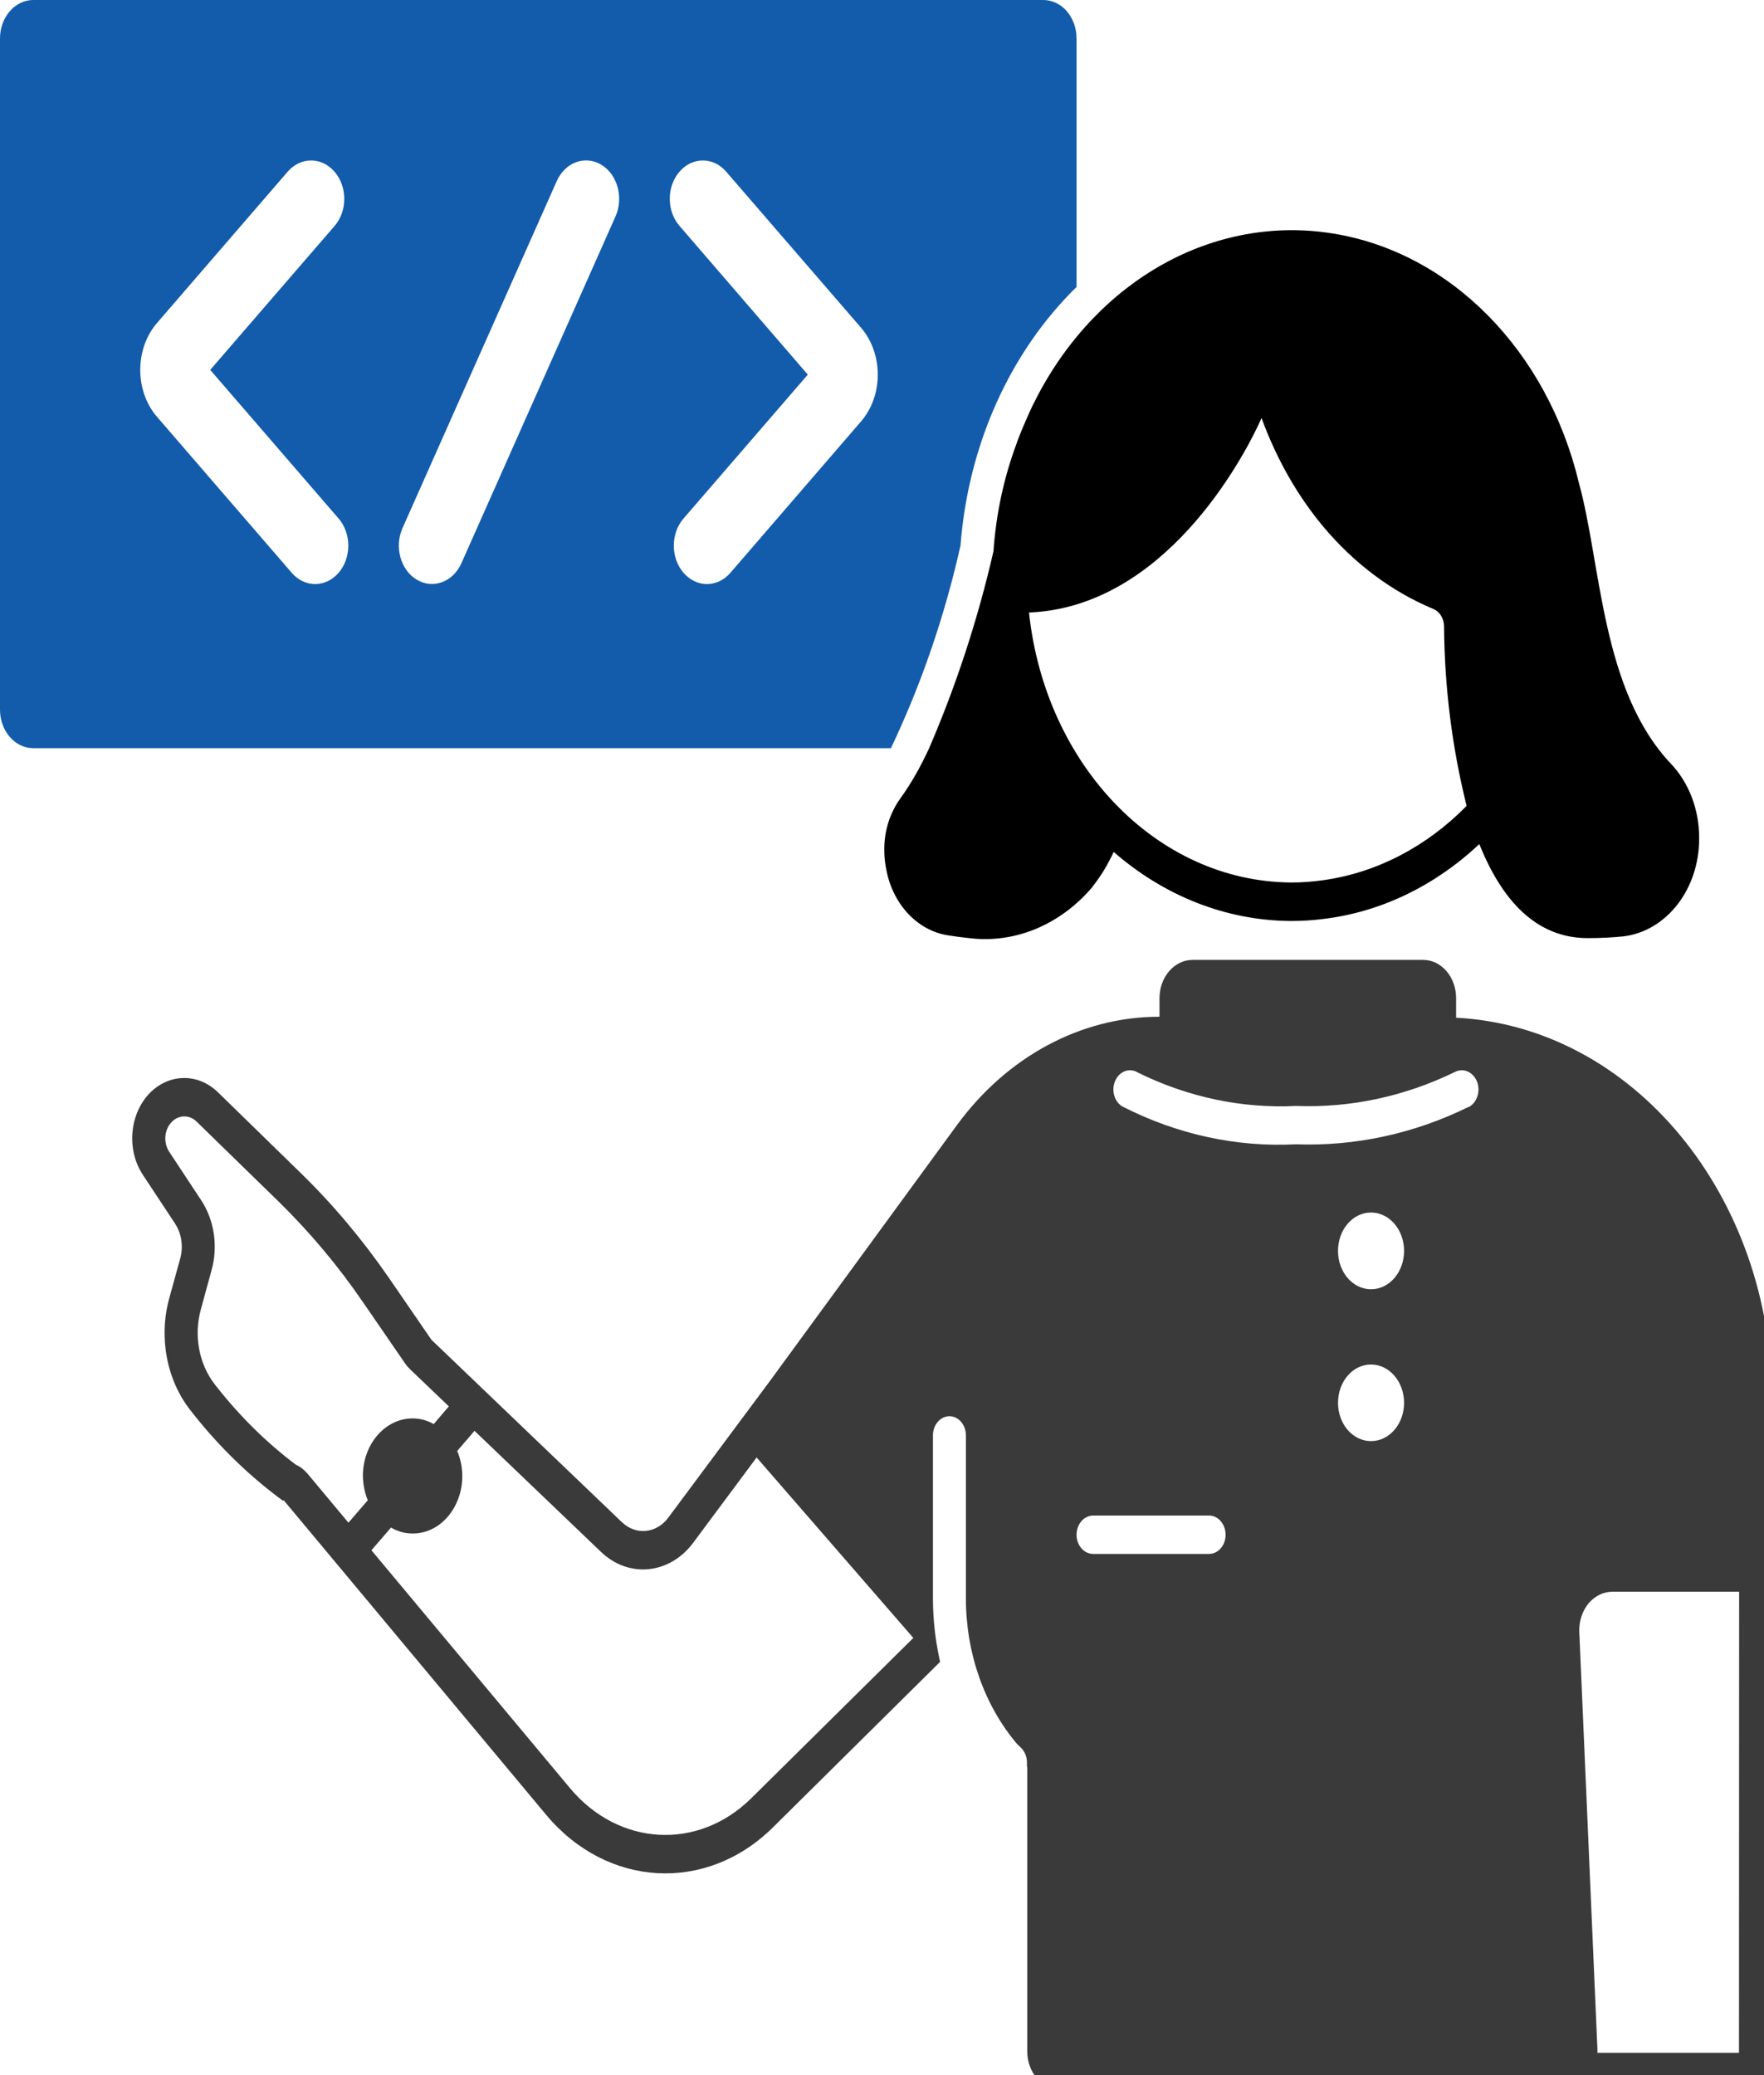
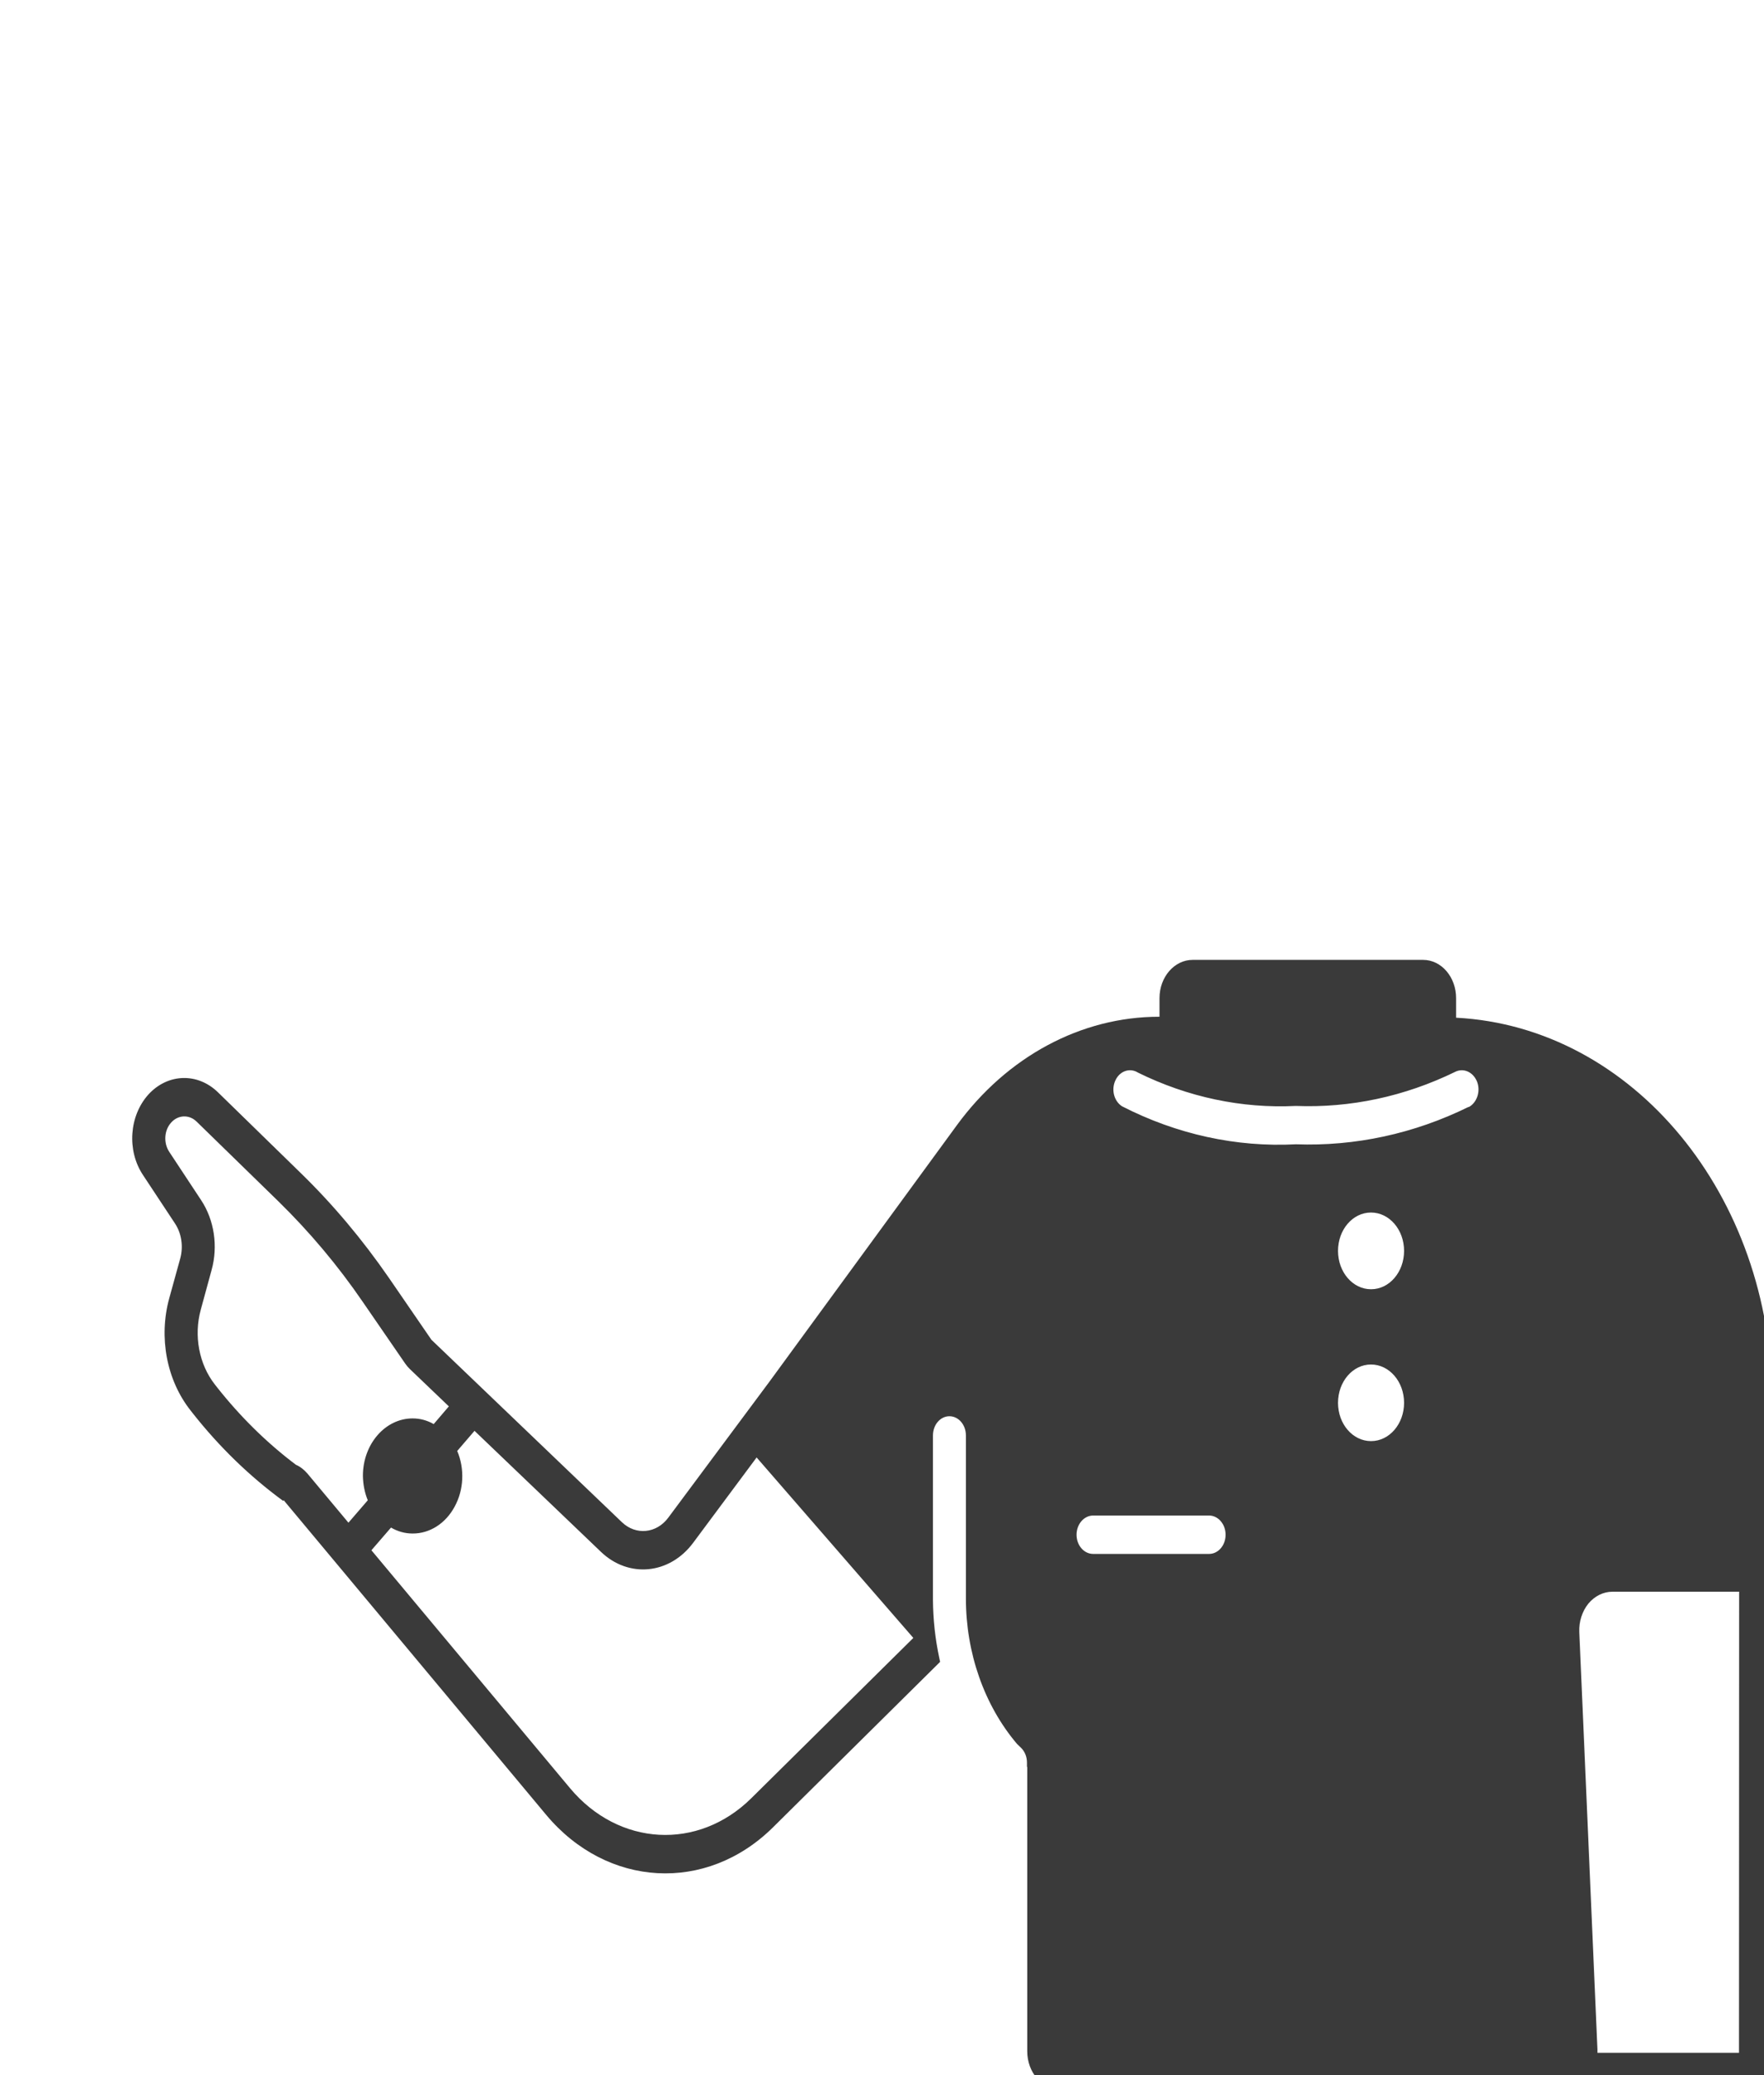
<svg xmlns="http://www.w3.org/2000/svg" width="51px" height="60px" viewBox="0 0 51 60" version="1.1">
  <g id="surface1">
-     <path style=" stroke:none;fill-rule:nonzero;fill:rgb(7.059%,36.078%,67.059%);fill-opacity:1;" d="M 27.77 15.773 C 27.992 12.867 29.199 10.18 31.125 8.297 L 31.125 1.113 C 31.125 0.816 31.023 0.535 30.844 0.324 C 30.664 0.117 30.418 0 30.164 0 L 0.961 0 C 0.43 0 0 0.5 0 1.113 L 0 20.52 C 0 21.133 0.43 21.633 0.961 21.633 L 25.758 21.633 C 26.637 19.785 27.312 17.816 27.77 15.773 Z M 9.789 16.562 C 9.609 16.77 9.367 16.887 9.113 16.887 C 8.855 16.887 8.613 16.77 8.434 16.562 L 4.535 12.047 C 3.895 11.301 3.895 10.09 4.535 9.344 L 8.316 4.965 C 8.691 4.531 9.297 4.531 9.672 4.965 C 10.047 5.398 10.047 6.102 9.672 6.535 L 6.078 10.695 L 9.789 14.992 C 9.969 15.199 10.07 15.484 10.07 15.777 C 10.07 16.07 9.969 16.355 9.789 16.562 Z M 17.797 6.254 L 13.34 16.285 C 13.098 16.828 12.52 17.043 12.051 16.762 C 11.582 16.484 11.395 15.812 11.637 15.27 L 16.094 5.242 C 16.336 4.695 16.91 4.48 17.383 4.762 C 17.852 5.043 18.035 5.711 17.797 6.254 Z M 21.117 16.562 C 20.742 16.996 20.137 16.996 19.762 16.562 C 19.387 16.129 19.387 15.426 19.762 14.992 L 23.355 10.832 L 19.645 6.531 C 19.27 6.098 19.27 5.398 19.645 4.965 C 20.016 4.531 20.625 4.531 20.996 4.965 L 24.895 9.477 C 25.539 10.227 25.539 11.438 24.895 12.184 Z M 21.117 16.562 " />
-     <path style=" stroke:none;fill-rule:nonzero;fill:rgb(0%,0%,0%);fill-opacity:1;" d="M 29.984 11.477 C 29.957 11.523 29.934 11.57 29.91 11.617 C 29.824 11.781 29.746 11.953 29.672 12.129 C 29.594 12.301 29.523 12.469 29.457 12.645 C 29.43 12.707 29.406 12.773 29.387 12.836 C 29.02 13.82 28.797 14.867 28.723 15.938 C 28.273 17.902 27.648 19.812 26.863 21.633 C 26.625 22.152 26.348 22.645 26.023 23.098 C 25.73 23.504 25.566 24.02 25.566 24.551 C 25.566 24.723 25.578 24.895 25.609 25.066 L 25.617 25.102 C 25.789 26.113 26.496 26.887 27.375 27.039 C 27.586 27.074 27.824 27.105 28.094 27.133 C 29.375 27.266 30.641 26.734 31.551 25.684 C 31.691 25.508 31.82 25.324 31.938 25.129 C 31.98 25.059 32.02 24.984 32.059 24.91 C 32.109 24.82 32.156 24.727 32.199 24.633 C 33.672 25.918 35.465 26.617 37.309 26.629 C 37.324 26.629 37.34 26.629 37.355 26.629 C 37.66 26.629 37.961 26.609 38.266 26.57 C 39.918 26.371 41.48 25.617 42.77 24.406 C 43.414 26.02 44.406 27.125 45.906 27.125 C 46.293 27.125 46.637 27.105 46.938 27.074 C 48.188 26.922 49.133 25.695 49.125 24.238 L 49.125 24.199 C 49.121 23.387 48.82 22.617 48.301 22.074 C 46.293 19.945 46.297 16.324 45.652 13.977 C 44.738 10.137 41.934 7.293 38.527 6.75 C 35.117 6.203 31.758 8.066 29.98 11.477 Z M 38.262 25.449 C 37.961 25.492 37.656 25.516 37.352 25.516 C 37.336 25.516 37.32 25.516 37.305 25.516 C 33.453 25.477 30.223 22.137 29.75 17.711 C 30.215 17.691 30.676 17.613 31.125 17.477 C 34.652 16.402 36.473 12.086 36.473 12.086 C 36.699 12.707 36.977 13.301 37.301 13.859 C 37.586 14.348 37.906 14.805 38.258 15.227 C 39.148 16.289 40.234 17.105 41.434 17.605 C 41.621 17.68 41.746 17.879 41.75 18.105 C 41.762 19.863 41.98 21.609 42.402 23.301 C 41.242 24.484 39.797 25.234 38.262 25.449 Z M 38.262 25.449 " />
    <path style=" stroke:none;fill-rule:nonzero;fill:rgb(22.745%,22.745%,22.745%);fill-opacity:1;" d="M 42.098 29.426 L 42.098 28.859 C 42.098 28.25 41.672 27.754 41.145 27.754 L 34.48 27.754 C 33.953 27.754 33.523 28.25 33.523 28.859 L 33.523 29.398 L 33.512 29.398 C 31.258 29.398 29.117 30.547 27.664 32.535 L 22.254 39.938 L 19.32 43.883 C 18.98 44.34 18.387 44.398 17.984 44.016 L 12.473 38.738 L 11.25 36.957 C 10.48 35.84 9.617 34.812 8.672 33.895 L 6.301 31.582 C 5.711 31.008 4.848 31.035 4.289 31.648 C 3.734 32.266 3.664 33.266 4.133 33.973 L 5.059 35.375 C 5.25 35.664 5.305 36.043 5.211 36.387 L 4.895 37.531 C 4.582 38.664 4.816 39.906 5.512 40.785 L 5.57 40.859 C 6.34 41.836 7.219 42.688 8.184 43.395 L 8.203 43.379 L 15.793 52.477 C 17.555 54.582 20.422 54.742 22.348 52.836 L 27.18 48.051 C 27.172 48.016 27.164 47.977 27.156 47.938 C 27.039 47.391 26.977 46.828 26.973 46.266 C 26.973 46.25 26.973 46.234 26.973 46.219 L 26.973 41.504 C 26.973 41.199 27.184 40.949 27.449 40.949 C 27.715 40.949 27.926 41.199 27.926 41.504 L 27.926 46.219 C 27.926 47.789 28.453 49.301 29.402 50.422 L 29.523 50.539 C 29.629 50.645 29.691 50.797 29.691 50.961 L 29.691 51.082 L 29.699 51.094 L 29.699 59.309 C 29.699 59.922 30.129 60.418 30.656 60.418 L 45.227 60.418 C 45.27 60.414 45.309 60.41 45.352 60.402 C 45.398 60.41 45.441 60.418 45.488 60.418 L 50.281 60.418 C 50.809 60.418 51.234 59.922 51.234 59.309 L 51.234 40.492 C 51.234 34.566 47.211 29.691 42.098 29.426 Z M 10.074 44.027 L 8.887 42.605 C 8.793 42.496 8.68 42.406 8.555 42.352 C 7.715 41.719 6.949 40.965 6.273 40.109 L 6.215 40.035 C 5.754 39.449 5.598 38.621 5.805 37.867 L 6.117 36.723 C 6.309 36.035 6.195 35.277 5.816 34.703 L 4.891 33.301 C 4.723 33.043 4.746 32.68 4.949 32.457 C 5.148 32.234 5.465 32.219 5.68 32.426 L 8.051 34.738 C 8.945 35.613 9.766 36.586 10.492 37.648 L 11.715 39.426 C 11.758 39.488 11.805 39.543 11.855 39.59 L 12.977 40.664 L 12.539 41.176 C 12.348 41.066 12.141 41.012 11.93 41.012 C 11.137 41.012 10.492 41.754 10.492 42.672 C 10.496 42.918 10.543 43.16 10.633 43.379 Z M 21.723 51.992 C 20.184 53.516 17.887 53.387 16.48 51.703 L 10.738 44.824 L 11.305 44.168 C 11.496 44.281 11.711 44.34 11.926 44.34 C 12.422 44.344 12.883 44.051 13.145 43.562 C 13.41 43.078 13.438 42.469 13.219 41.953 L 13.719 41.371 L 17.371 44.867 C 18.176 45.641 19.363 45.523 20.043 44.605 L 21.875 42.141 L 26.406 47.359 Z M 34.957 44.93 L 31.605 44.93 C 31.34 44.93 31.125 44.684 31.125 44.375 C 31.125 44.07 31.34 43.82 31.605 43.82 L 34.957 43.82 C 35.219 43.82 35.434 44.07 35.434 44.375 C 35.434 44.684 35.219 44.93 34.957 44.93 Z M 39.637 41.668 C 39.109 41.668 38.684 41.172 38.684 40.562 C 38.684 39.949 39.109 39.453 39.637 39.453 C 40.168 39.453 40.594 39.949 40.594 40.562 C 40.594 41.172 40.168 41.668 39.641 41.668 Z M 39.637 37.277 C 39.109 37.277 38.684 36.781 38.684 36.168 C 38.684 35.555 39.109 35.059 39.637 35.059 C 40.168 35.059 40.594 35.555 40.594 36.168 C 40.594 36.781 40.168 37.277 39.641 37.277 Z M 42.461 32.004 C 40.883 32.781 39.18 33.148 37.465 33.086 C 35.742 33.176 34.02 32.797 32.441 31.988 C 32.207 31.84 32.121 31.504 32.25 31.234 C 32.375 30.965 32.668 30.867 32.898 31.012 C 34.34 31.723 35.902 32.055 37.465 31.977 C 39.043 32.039 40.609 31.703 42.062 30.996 C 42.305 30.867 42.59 30.992 42.703 31.273 C 42.812 31.551 42.703 31.883 42.461 32.012 Z M 50.277 59.355 L 46.184 59.355 C 46.184 59.289 46.184 59.27 46.184 59.25 L 45.66 47.188 C 45.648 46.887 45.742 46.59 45.922 46.367 C 46.105 46.148 46.355 46.023 46.617 46.023 L 50.281 46.023 Z M 50.277 59.355 " />
  </g>
</svg>